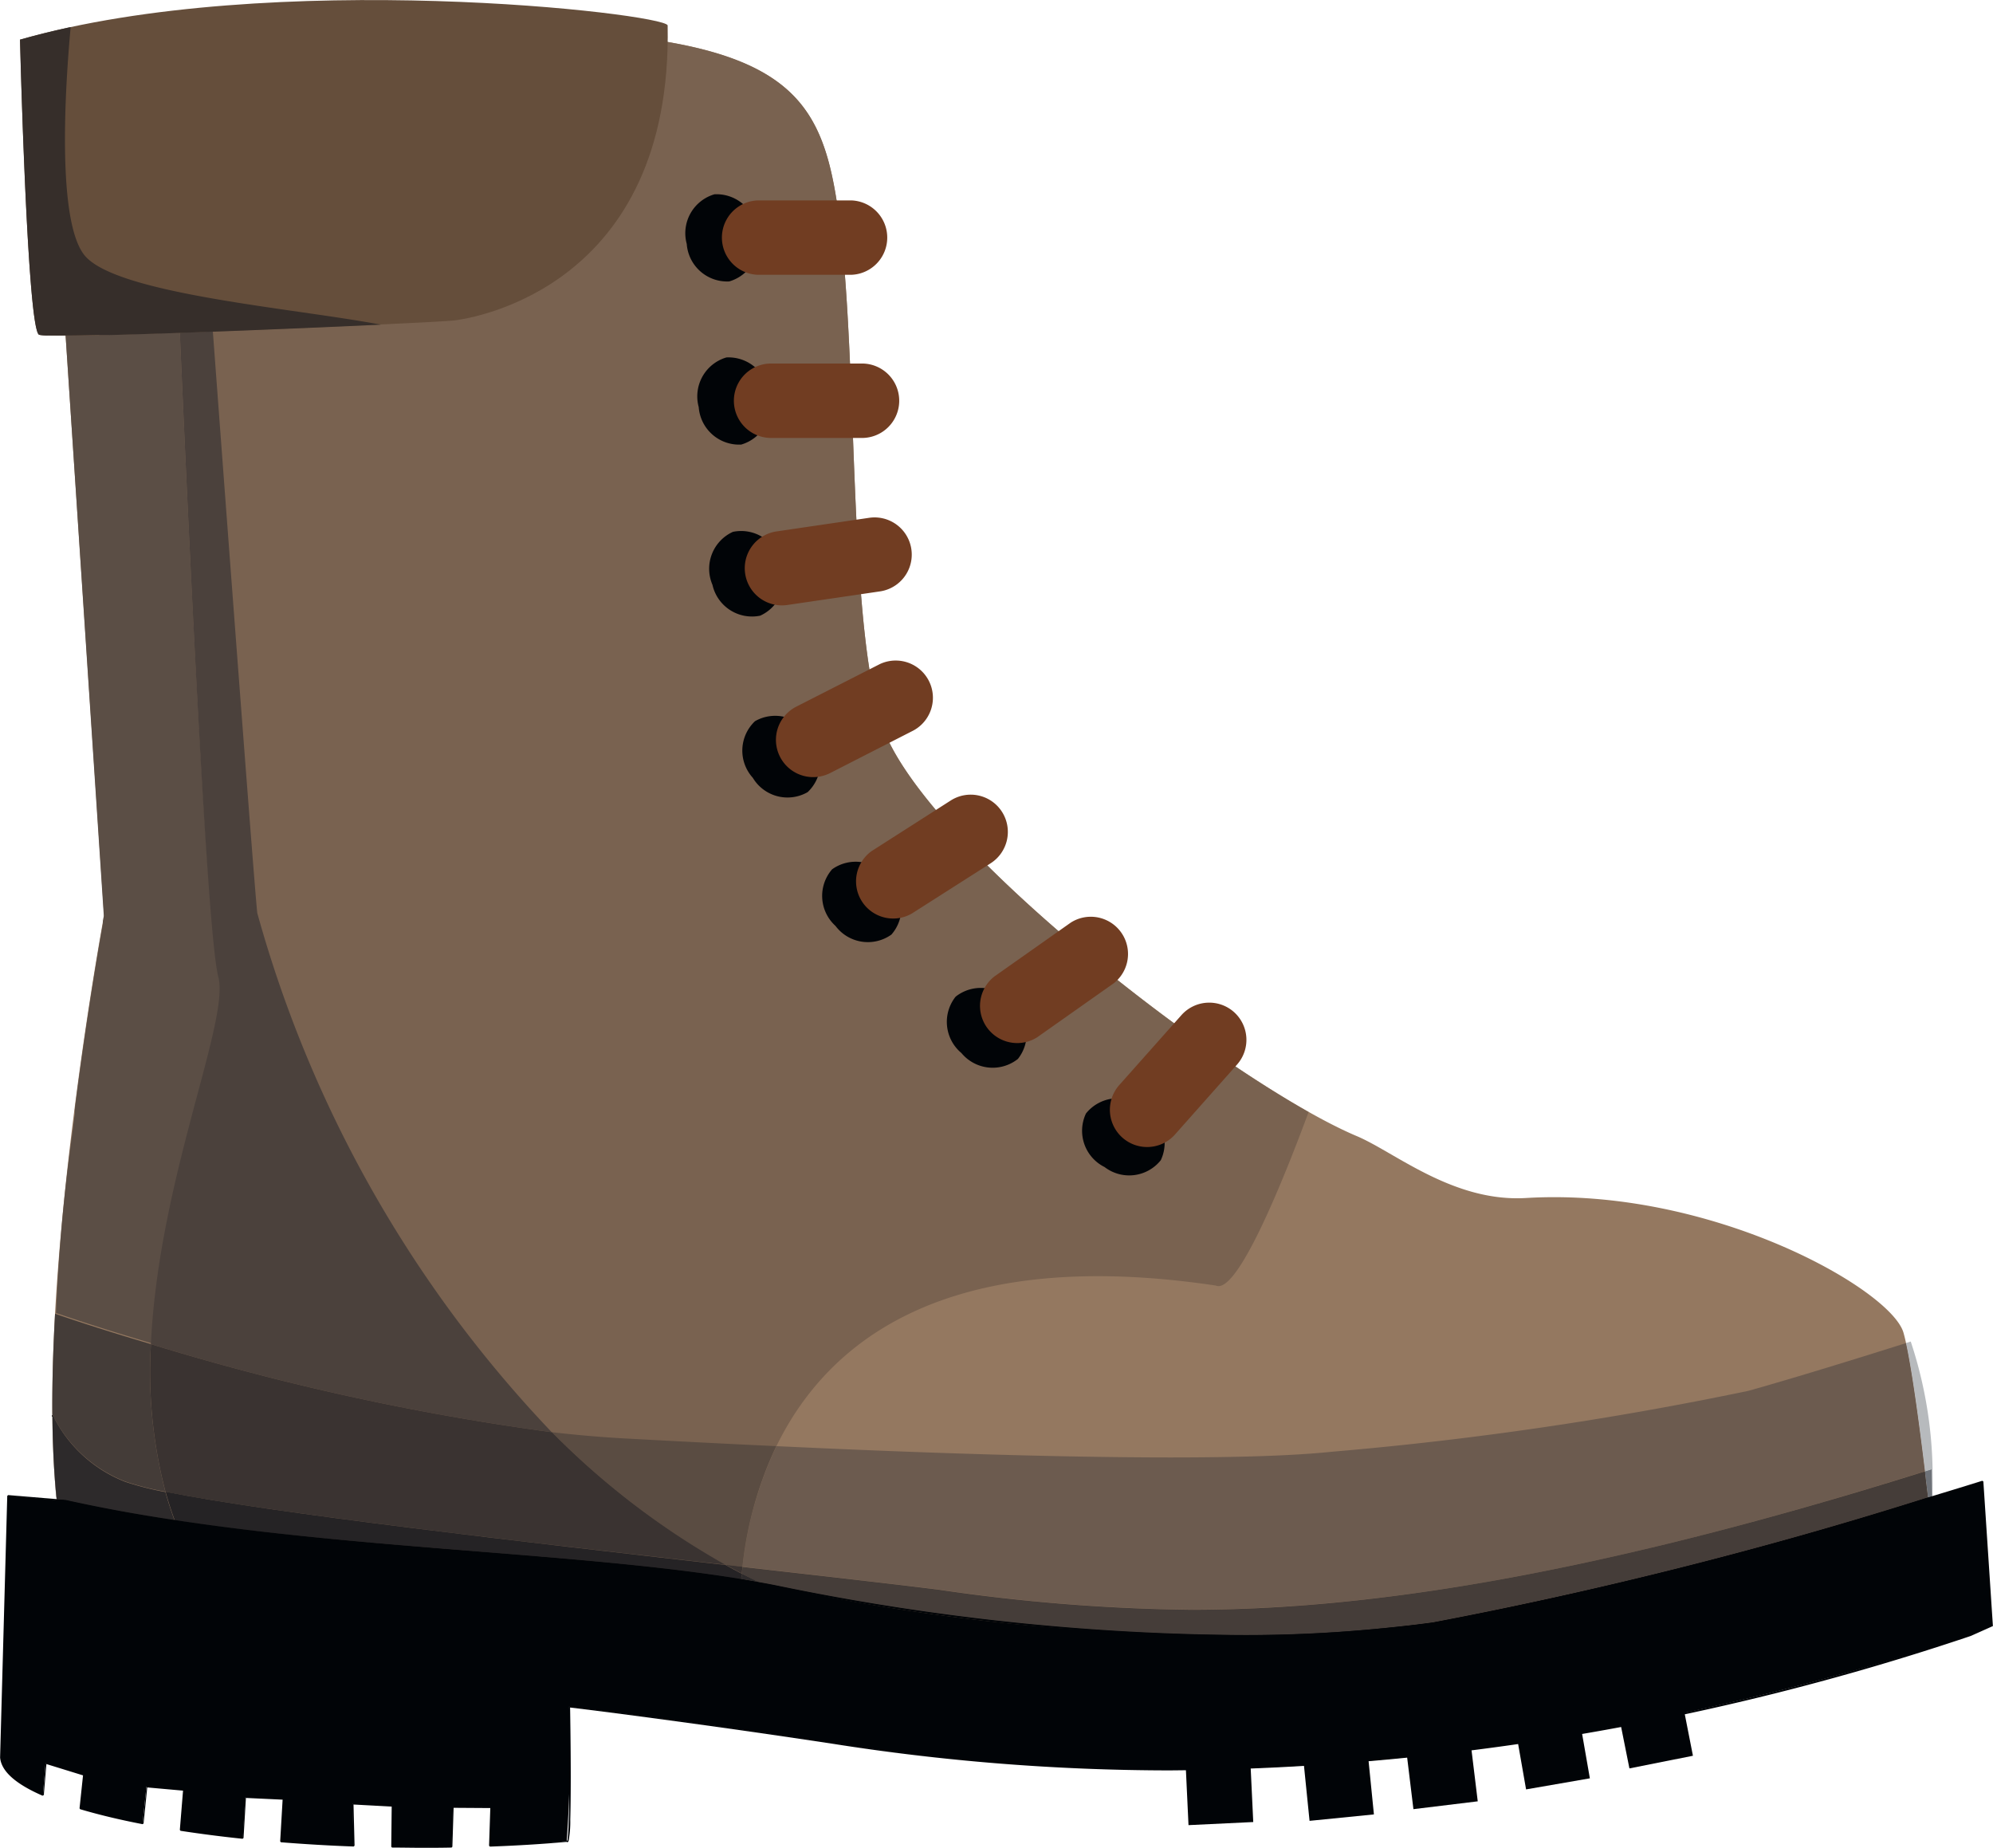
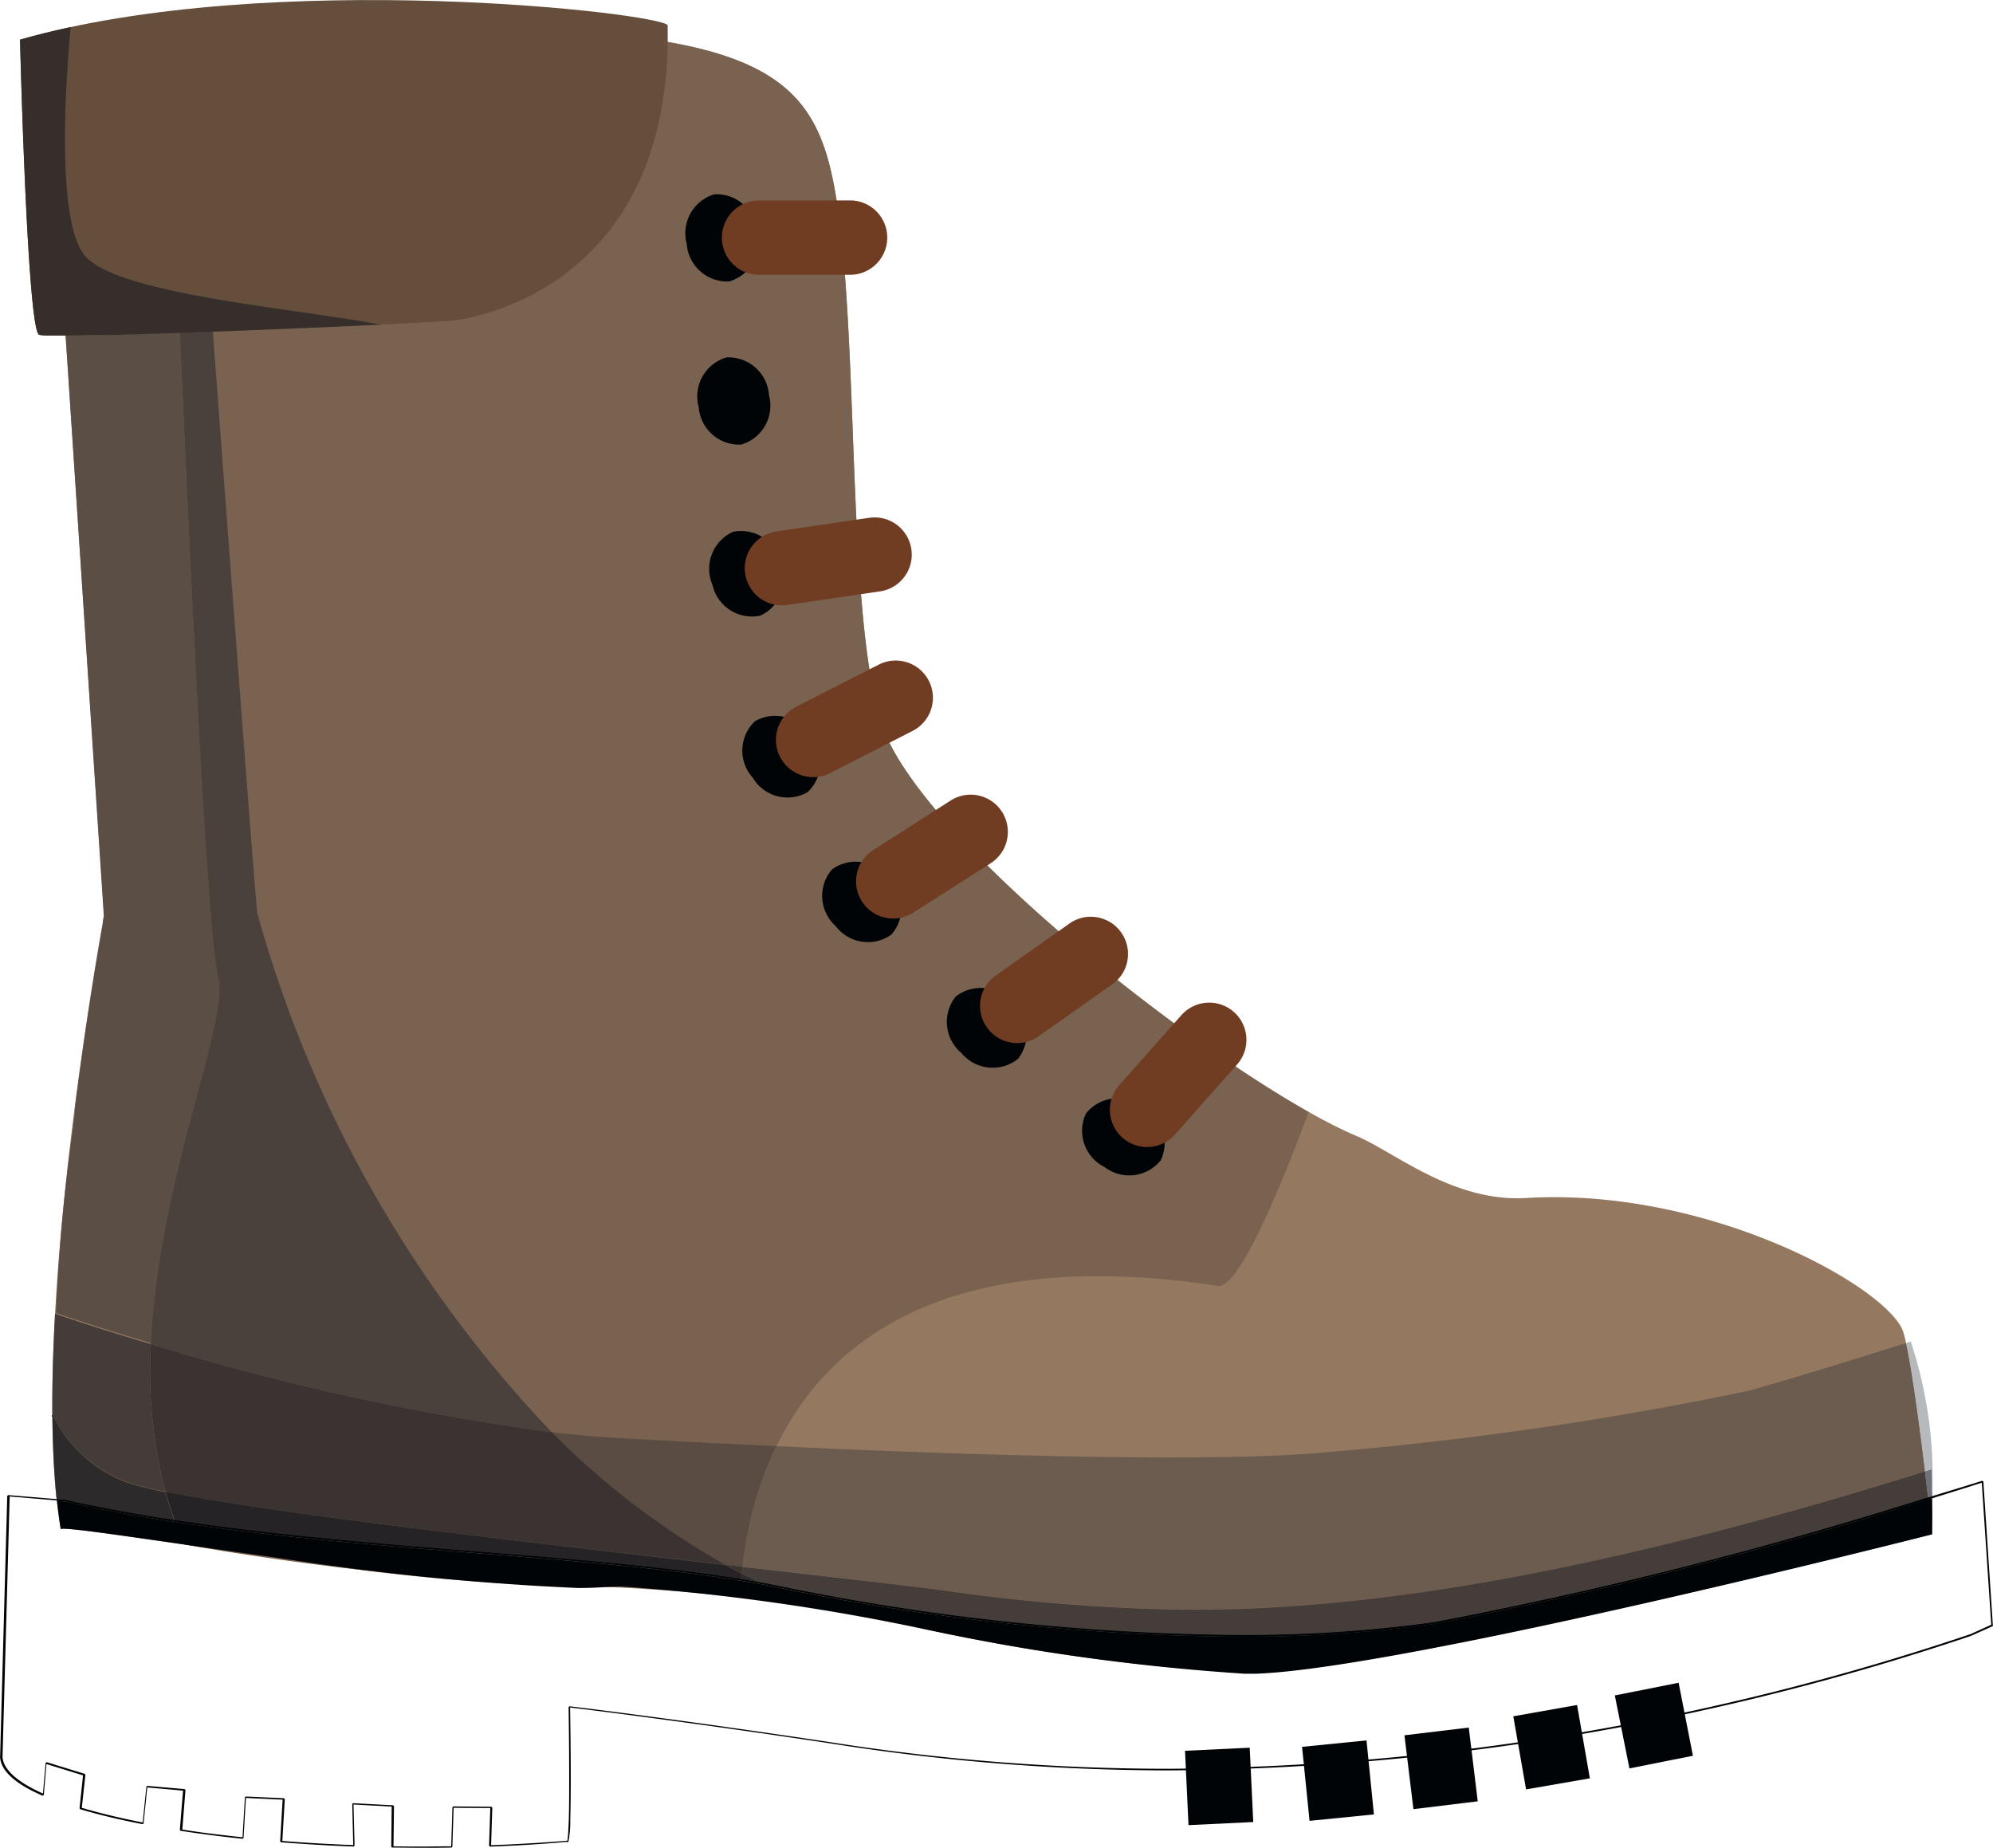
<svg xmlns="http://www.w3.org/2000/svg" width="41.77" height="38.731" viewBox="0 0 41.77 38.731">
  <defs>
    <clipPath id="clip-path">
      <path id="Pfad_2984" data-name="Pfad 2984" d="M0,16.055H41.77V-22.677H0Z" transform="translate(0 22.677)" fill="none" />
    </clipPath>
  </defs>
  <g id="Gruppe_483" data-name="Gruppe 483" transform="translate(0 0)">
    <g id="Gruppe_457" data-name="Gruppe 457" transform="translate(0 0)" clip-path="url(#clip-path)">
      <g id="Gruppe_434" data-name="Gruppe 434" transform="translate(0.973 0.606)">
        <path id="Pfad_2961" data-name="Pfad 2961" d="M0,.156l1.208,18.2S-.4,27.007.3,31.23c-.1-.1,2.085.251,4.625.6a43.928,43.928,0,0,0,6.738.6,37.538,37.538,0,0,1,6.83.9,41.523,41.523,0,0,0,6.847.91c3.117-.1,14.18-2.915,14.18-2.915s-.359-3.394-.6-4.224c-.266-.907-4.032-3.052-7.91-2.82-1.534.091-2.758-.967-3.554-1.3-2.615-1.107-9.151-6.135-9.956-8.649s-.4-9.151-1.107-11.766S13.375-.75,0,.156" transform="translate(0 0.22)" fill="#947860" />
      </g>
      <g id="Gruppe_435" data-name="Gruppe 435" transform="translate(3.15 0.606)">
        <path id="Pfad_2962" data-name="Pfad 2962" d="M2.774,0C1.082-.005-1,.068-3.555.215c.027.664.714,18.325,1.062,19.65s-2.794,7.382-.7,11.9a61.58,61.58,0,0,0,8.762.892,14.741,14.741,0,0,1,2.873.222c.092-2.27,1.2-7.853,9.971-6.543.444.2,1.4-2.166,1.944-3.636-2.992-1.686-8.239-5.91-8.953-8.144C10.6,12.041,11,5.4,10.3,2.789,9.789.909,8.453.017,2.774,0" transform="translate(3.919 0)" fill="#796250" />
      </g>
      <g id="Gruppe_436" data-name="Gruppe 436" transform="translate(39.944 28.115)">
        <path id="Pfad_2963" data-name="Pfad 2963" d="M.042,0C.008.01-.024.022-.06.032c.135.6.289,1.768.4,2.688l.14-.044c.007.2.01.393.012.564h0A8.984,8.984,0,0,0,.042,0" transform="translate(0.06)" fill="#b7babd" />
      </g>
      <g id="Gruppe_437" data-name="Gruppe 437" transform="translate(15.56 28.148)">
        <path id="Pfad_2964" data-name="Pfad 2964" d="M10.108,0c-.977.309-2.3.719-3.3,1A72.883,72.883,0,0,1-1.937,2.278c-.813.084-1.98.118-3.353.118-2.388,0-5.4-.1-8.275-.237a7.835,7.835,0,0,0-.712,2.528c1.655.188,3.115.354,4.118.478a39.017,39.017,0,0,0,5.281.42c3.406,0,8.056-.593,15.385-2.9C10.395,1.768,10.241.6,10.108,0" transform="translate(14.277)" fill="#6c5b4f" />
      </g>
      <g id="Gruppe_438" data-name="Gruppe 438" transform="translate(11.569 30.015)">
        <path id="Pfad_2965" data-name="Pfad 2965" d="M0,0A16.4,16.4,0,0,0,3.636,2.779l.355.041A7.835,7.835,0,0,1,4.7.292C3.588.241,2.5.184,1.469.128.991.1.5.058,0,0" fill="#5a4c42" />
      </g>
      <g id="Gruppe_439" data-name="Gruppe 439" transform="translate(1.507 19.184)">
        <path id="Pfad_2966" data-name="Pfad 2966" d="M0,1.86H0m.022-.188v0m.017-.133h0m0-.019s0,0,0,.007,0-.005,0-.007m0-.014s0,0,0,0a.006.006,0,0,0,0,0m0-.034a.115.115,0,0,1,0,.024.115.115,0,0,0,0-.024m0-.017a.033.033,0,0,0,0,.014.033.033,0,0,1,0-.014m.005-.046-.005.044c0-.015,0-.031.005-.044M.64-2.448C.552-1.947.294-.453.056,1.409.294-.453.552-1.947.64-2.448m0-.014s0,.005,0,.007,0,0,0-.007m0-.014s0,0,0,.005,0,0,0-.005m0-.022v0m.012-.067c0,.017-.007.038-.012.063.005-.026.009-.046.012-.063M.67-2.6c0,.01-.005.024-.009.039,0-.015.005-.029.009-.039m0-.022s0,.007,0,.019c0-.012,0-.019,0-.019" transform="translate(0 2.627)" fill="#959a9e" />
      </g>
      <g id="Gruppe_440" data-name="Gruppe 440" transform="translate(1.097 6.971)">
        <path id="Pfad_2967" data-name="Pfad 2967" d="M1.108,0C.585.017.093.034-.334.044H-.349a.218.218,0,0,0-.032,0H-.405l-.149,0H-.571A.166.166,0,0,1-.6.051c-.265.005-.5.01-.687.01l.8,12.15a.076.076,0,0,1,0,.019v0c0,.01-.005.024-.007.041h0c0,.019-.007.039-.012.063v0a.006.006,0,0,0,0,.005c0,.007,0,.012,0,.017v.007a.013.013,0,0,0,0,.009s0,0,0,.007a.01.01,0,0,1,0,.007c-.089.5-.347,1.993-.584,3.855h0c0,.015,0,.031-.005.044v0c0,.005,0,.009,0,.014v0c0,.009,0,.017,0,.024s0,.007,0,.01v.005s0,.005,0,.009v.007a.033.033,0,0,0,0,.012v0c-.005.044-.012.089-.017.133v.005c-.009.06-.015.12-.022.181l0,0a38.85,38.85,0,0,0-.325,7.682c-.053-.529-.079-1.107-.084-1.713h0c-.005-.676.015-1.387.056-2.109.108.038.864.3,2.009.637.157-3.457,1.657-6.769,1.412-7.7C1.7,12.671,1.345,5.454,1.108,0" transform="translate(1.565)" fill="#5b4e45" />
      </g>
      <g id="Gruppe_441" data-name="Gruppe 441" transform="translate(3.163 6.946)">
        <path id="Pfad_2968" data-name="Pfad 2968" d="M.538,0-.154.026C.084,5.479.434,12.7.652,13.525.9,14.455-.6,17.766-.76,21.223a52.388,52.388,0,0,0,8.4,1.845,25.7,25.7,0,0,1-6.171-10.88C1.414,11.7.921,5.141.538,0" transform="translate(0.76)" fill="#4b413c" />
      </g>
      <g id="Gruppe_442" data-name="Gruppe 442" transform="translate(1.097 27.532)">
        <path id="Pfad_2969" data-name="Pfad 2969" d="M.024,0C-.016.721-.038,1.433-.033,2.108A2.845,2.845,0,0,0,1.5,3.518a5.977,5.977,0,0,0,.837.212A9.88,9.88,0,0,1,2.034.637C.888.3.131.038.024,0" transform="translate(0.033)" fill="#443c38" />
      </g>
      <g id="Gruppe_443" data-name="Gruppe 443" transform="translate(3.15 28.17)">
        <path id="Pfad_2970" data-name="Pfad 2970" d="M.006,0A9.879,9.879,0,0,0,.311,3.093c2.2.442,7.518,1.052,11.737,1.53A16.413,16.413,0,0,1,8.41,1.845,52.388,52.388,0,0,1,.006,0" transform="translate(0.008)" fill="#3a3331" />
      </g>
      <g id="Gruppe_444" data-name="Gruppe 444" transform="translate(1.182 31.358)">
-         <path id="Pfad_2971" data-name="Pfad 2971" d="M0,.018A.033.033,0,0,0,0,.031.033.033,0,0,1,0,.018M0-.025A.149.149,0,0,1,0,0,.149.149,0,0,0,0-.025" transform="translate(0.003 0.025)" fill="#5b4e45" />
-       </g>
+         </g>
      <g id="Gruppe_445" data-name="Gruppe 445" transform="translate(0.018 31.05)">
-         <path id="Pfad_2972" data-name="Pfad 2972" d="M17.216,0A104.31,104.31,0,0,1,5.7,2.967,43.228,43.228,0,0,1-7.975,2.212c-3.923-.8-10.056-.7-14.984-1.81L-24.167.3l-.15,5.479c.024.284.34.552.88.791l.058-.67.8.246-.075.705c.383.114.823.22,1.308.314l.079-.772.782.068-.067.842q.62.095,1.307.167l.05-.857.8.038-.053.893c.492.039,1,.068,1.525.089l-.022-.881.839.046-.01.857q.617.01,1.247,0l.026-.833.8.005-.026.808c.536-.02,1.074-.051,1.611-.1a25.729,25.729,0,0,0,.05-2.816s2.162.251,5.481.755S5,7.139,16.964,3.218l.453-.2Z" transform="translate(24.317)" fill="#010407" />
-       </g>
+         </g>
      <g id="Gruppe_446" data-name="Gruppe 446" transform="translate(0.001 31.033)">
        <path id="Pfad_2973" data-name="Pfad 2973" d="M17.223.007,17.217-.01s-.48.152-1.26.386A89.4,89.4,0,0,1,5.706,2.957a29.365,29.365,0,0,1-4.091.265A49.455,49.455,0,0,1-7.965,2.2c-3.925-.8-10.058-.7-14.984-1.81h0l-1.208-.1-.019.017-.15,5.483h0c.026.3.348.564.89.8l.026-.014.055-.649.767.237-.073.69.012.019c.384.114.823.22,1.31.314l.02-.015.077-.755.75.067-.067.823.015.019c.412.063.849.12,1.3.167l.02-.017.05-.839.769.036-.051.874.015.019c.494.039,1,.07,1.525.089l.019-.019-.022-.861.8.043-.009.842.017.017c.21,0,.422.005.634.005s.408,0,.613-.005l.017-.017.026-.816.769.005-.026.789.019.019c.536-.02,1.076-.051,1.612-.1l0-.017-.017.007.026.02.024-.017a2.187,2.187,0,0,0,.038-.463c.007-.244.01-.56.01-.88,0-.729-.014-1.484-.014-1.484h-.017l0,.017s.54.063,1.494.19,2.326.314,3.985.565A45.575,45.575,0,0,0,.177,6.06a53.785,53.785,0,0,0,16.8-2.818h0l.463-.207-.2-3.03L17.217-.01l.005.017-.017,0,.2,3-.441.2.007.015-.005-.017A53.729,53.729,0,0,1,.177,6.026a45.494,45.494,0,0,1-7.088-.555c-3.319-.5-5.481-.755-5.481-.755l-.019.017s.012.755.012,1.484c0,.342,0,.676-.01.926-.005.125-.01.229-.017.3q-.005.054-.01.082l-.007.019h0l.009.007v-.01l-.009,0,.009.007v0l.009-.007-.009,0v.01l.009-.007,0,0-.005-.01-.012,0c-.536.043-1.074.075-1.611.094l0,.019h.017l.026-.808-.017-.017-.8-.007-.019.017-.026.835h.019l0-.017c-.2,0-.408.005-.611.005s-.424,0-.634-.005v.017h.017l.01-.857-.017-.019-.839-.044-.019.017.022.881h.019V7.625c-.523-.019-1.032-.048-1.524-.089l0,.019h.017l.053-.893-.017-.019-.8-.036-.019.017-.051.856.019,0,0-.017c-.456-.048-.893-.1-1.3-.167l0,.017.019,0,.067-.842-.017-.019-.782-.068-.02.015-.079.772.019,0,0-.017c-.485-.094-.924-.2-1.307-.314l-.005.017.017,0,.077-.705-.012-.019-.8-.246-.022.015-.058.67.017,0,.009-.017c-.54-.237-.849-.5-.871-.774h-.017l.017,0,.15-5.462,1.189.1,0-.019,0,.017c4.929,1.108,11.064,1.008,14.984,1.81A49.507,49.507,0,0,0,1.615,3.257a29.175,29.175,0,0,0,4.1-.266A104.265,104.265,0,0,0,17.228.024L17.223.007l-.017,0Z" transform="translate(24.327 0.01)" fill="#010407" />
      </g>
      <g id="Gruppe_447" data-name="Gruppe 447" transform="translate(40.343 30.792)">
        <path id="Pfad_2974" data-name="Pfad 2974" d="M.058,0l-.14.044c.024.2.046.381.065.547L.072.564C.07.393.065.2.058,0" transform="translate(0.082)" fill="#6e7278" />
      </g>
      <g id="Gruppe_448" data-name="Gruppe 448" transform="translate(15.546 30.836)">
        <path id="Pfad_2975" data-name="Pfad 2975" d="M10.279,0C2.952,2.3-1.7,2.9-5.106,2.9a39.064,39.064,0,0,1-5.281-.42c-1-.125-2.463-.29-4.116-.478-.005.048-.01.1-.015.142.118.061.239.123.359.181.155.027.309.058.458.089a49.6,49.6,0,0,0,9.58,1.02A29.084,29.084,0,0,0-.032,3.163,89.764,89.764,0,0,0,10.219.584l.125-.038C10.323.381,10.3.2,10.279,0" transform="translate(14.519)" fill="#453d39" />
      </g>
      <g id="Gruppe_449" data-name="Gruppe 449" transform="translate(15.206 32.794)">
        <path id="Pfad_2976" data-name="Pfad 2976" d="M0,0C.113.061.225.123.34.183.345.137.35.089.355.041L0,0" fill="#3a3331" />
      </g>
      <g id="Gruppe_450" data-name="Gruppe 450" transform="translate(1.182 31.354)">
        <path id="Pfad_2977" data-name="Pfad 2977" d="M0,.025v0M0,0C0,0,0,.007,0,.012S0,0,0,0M0-.036v0" transform="translate(0.004 0.036)" fill="#5c4f46" />
      </g>
      <g id="Gruppe_451" data-name="Gruppe 451" transform="translate(1.098 29.64)">
        <path id="Pfad_2978" data-name="Pfad 2978" d="M0,0C.005.606.031,1.185.085,1.715v0c0,.009,0,.017,0,.027v.015a.038.038,0,0,1,0,.014.006.006,0,0,0,0,.005C.034,1.231.005.632,0,0Z" fill="#3a3534" />
      </g>
      <g id="Gruppe_452" data-name="Gruppe 452" transform="translate(1.098 29.641)">
        <path id="Pfad_2979" data-name="Pfad 2979" d="M0,0C.005.632.032,1.231.091,1.778L.278,1.8h0c.736.166,1.5.3,2.282.422-.072-.2-.137-.395-.191-.594a6.216,6.216,0,0,1-.839-.213A2.832,2.832,0,0,1,0,0" fill="#2d2a2b" />
      </g>
      <g id="Gruppe_453" data-name="Gruppe 453" transform="translate(15.536 32.977)">
        <path id="Pfad_2980" data-name="Pfad 2980" d="M0,0C0,.039,0,.079-.006.116c.125.02.248.043.369.065C.243.121.122.061,0,0" transform="translate(0.006)" fill="#2d2a2b" />
      </g>
      <g id="Gruppe_454" data-name="Gruppe 454" transform="translate(3.47 31.263)">
        <path id="Pfad_2981" data-name="Pfad 2981" d="M0,0C.056.2.12.4.193.6c4.077.618,8.579.693,11.872,1.235,0-.038.007-.077.012-.116-.116-.06-.229-.121-.342-.184C7.517,1.052,2.2.444,0,0" fill="#252325" />
      </g>
      <g id="Gruppe_455" data-name="Gruppe 455" transform="translate(1.193 31.393)">
        <path id="Pfad_2982" data-name="Pfad 2982" d="M16.292,0A91.291,91.291,0,0,1,5.832,2.642a29.133,29.133,0,0,1-4.094.266A49.54,49.54,0,0,1-7.85,1.887c-3.918-.8-10.053-.7-14.982-1.81l-.179-.014c.022.2.048.4.08.591a.115.115,0,0,1,.058-.009c.362,0,2.328.311,4.569.622a55.931,55.931,0,0,0,6.212.62c.195,0,.371-.005.526-.017.12-.009.249-.014.389-.014a46.172,46.172,0,0,1,6.441.914,46,46,0,0,0,6.62.914c.079,0,.154,0,.227,0C5.227,3.58,16.29.763,16.29.763s.007-.311,0-.763" transform="translate(23.012)" fill="#010407" />
      </g>
      <g id="Gruppe_456" data-name="Gruppe 456" transform="translate(1.189 31.356)">
        <path id="Pfad_2983" data-name="Pfad 2983" d="M16.293,0,16.2.027c-.039.012-.082.024-.123.038A89.764,89.764,0,0,1,5.83,2.644a29.106,29.106,0,0,1-4.091.265,49.455,49.455,0,0,1-9.58-1.02c-.15-.031-.3-.06-.458-.087-.121-.022-.246-.044-.371-.065C-11.962,1.2-16.464,1.122-20.541.5-21.321.384-22.087.244-22.824.08l0,0-.186-.015c0,.012,0,.024,0,.036l.179.015C-17.9,1.221-11.765,1.12-7.847,1.923A49.507,49.507,0,0,0,1.74,2.945a29.175,29.175,0,0,0,4.1-.266A90.994,90.994,0,0,0,16.293.036V0" transform="translate(23.014)" fill="#010407" />
      </g>
    </g>
    <g id="Gruppe_458" data-name="Gruppe 458" transform="translate(33.844 35.266)">
      <path id="Pfad_2985" data-name="Pfad 2985" d="M0,.11.306,1.639l1.331-.265-.3-1.53Z" transform="translate(0 0.156)" fill="#010407" />
    </g>
    <g id="Gruppe_459" data-name="Gruppe 459" transform="translate(31.716 35.732)">
      <path id="Pfad_2986" data-name="Pfad 2986" d="M0,.1.268,1.632,1.605,1.4,1.337-.137Z" transform="translate(0 0.137)" fill="#010407" />
    </g>
    <g id="Gruppe_460" data-name="Gruppe 460" transform="translate(29.435 36.205)">
      <path id="Pfad_2987" data-name="Pfad 2987" d="M0,.067.188,1.615l1.348-.164L1.348-.095Z" transform="translate(0 0.095)" fill="#010407" />
    </g>
    <g id="Gruppe_461" data-name="Gruppe 461" transform="translate(27.289 36.474)">
      <path id="Pfad_2988" data-name="Pfad 2988" d="M0,.056.157,1.607l1.349-.135L1.351-.079Z" transform="translate(0 0.079)" fill="#010407" />
    </g>
    <g id="Gruppe_462" data-name="Gruppe 462" transform="translate(24.836 36.627)">
      <path id="Pfad_2989" data-name="Pfad 2989" d="M0,.027.073,1.585,1.43,1.52,1.356-.038Z" transform="translate(0 0.038)" fill="#010407" />
    </g>
    <g id="Gruppe_482" data-name="Gruppe 482" transform="translate(0 0)" clip-path="url(#clip-path)">
      <g id="Gruppe_463" data-name="Gruppe 463" transform="translate(14.376 4.067)">
        <path id="Pfad_2990" data-name="Pfad 2990" d="M.247,0a.849.849,0,0,1,.892.786A.85.85,0,0,1,.558,1.826.849.849,0,0,1-.333,1.04.85.85,0,0,1,.247,0" transform="translate(0.35 0.005)" fill="#010407" />
      </g>
      <g id="Gruppe_464" data-name="Gruppe 464" transform="translate(15.103 4.2)">
        <path id="Pfad_2991" data-name="Pfad 2991" d="M.323,0H2.284a.78.78,0,0,1,0,1.559H.323A.78.78,0,0,1,.323,0" transform="translate(0.456)" fill="#713d22" />
      </g>
      <g id="Gruppe_465" data-name="Gruppe 465" transform="translate(14.627 7.486)">
        <path id="Pfad_2992" data-name="Pfad 2992" d="M.247,0a.849.849,0,0,1,.892.786A.85.85,0,0,1,.558,1.826.849.849,0,0,1-.333,1.04.85.85,0,0,1,.247,0" transform="translate(0.35 0.005)" fill="#010407" />
      </g>
      <g id="Gruppe_466" data-name="Gruppe 466" transform="translate(15.354 7.619)">
-         <path id="Pfad_2993" data-name="Pfad 2993" d="M.323,0H2.284a.78.78,0,0,1,0,1.559H.323A.78.78,0,0,1,.323,0" transform="translate(0.456)" fill="#713d22" />
-       </g>
+         </g>
      <g id="Gruppe_467" data-name="Gruppe 467" transform="translate(14.88 11.115)">
        <path id="Pfad_2994" data-name="Pfad 2994" d="M.2.013a.848.848,0,0,1,1,.647A.848.848,0,0,1,.771,1.77a.849.849,0,0,1-1-.647A.85.85,0,0,1,.2.013" transform="translate(0.281 0.018)" fill="#010407" />
      </g>
      <g id="Gruppe_468" data-name="Gruppe 468" transform="translate(15.61 10.843)">
        <path id="Pfad_2995" data-name="Pfad 2995" d="M.276.122l1.94-.285a.779.779,0,0,1,.227,1.542L.5,1.664A.779.779,0,0,1,.276.122" transform="translate(0.39 0.172)" fill="#713d22" />
      </g>
      <g id="Gruppe_469" data-name="Gruppe 469" transform="translate(15.561 14.99)">
        <path id="Pfad_2996" data-name="Pfad 2996" d="M.109.051a.85.85,0,0,1,1.151.3.85.85,0,0,1-.048,1.187.847.847,0,0,1-1.149-.3A.848.848,0,0,1,.109.051" transform="translate(0.154 0.073)" fill="#010407" />
      </g>
      <g id="Gruppe_470" data-name="Gruppe 470" transform="translate(16.263 13.838)">
        <path id="Pfad_2997" data-name="Pfad 2997" d="M.177.4l1.747-.89A.78.78,0,0,1,2.631.9L.884,1.793A.779.779,0,1,1,.177.4" transform="translate(0.25 0.571)" fill="#713d22" />
      </g>
      <g id="Gruppe_471" data-name="Gruppe 471" transform="translate(17.23 18.054)">
        <path id="Pfad_2998" data-name="Pfad 2998" d="M.087.068A.849.849,0,0,1,1.26.249a.849.849,0,0,1,.07,1.187A.848.848,0,0,1,.157,1.254.848.848,0,0,1,.087.068" transform="translate(0.123 0.096)" fill="#010407" />
      </g>
      <g id="Gruppe_472" data-name="Gruppe 472" transform="translate(17.913 16.655)">
        <path id="Pfad_2999" data-name="Pfad 2999" d="M.149.489,1.8-.567A.778.778,0,0,1,2.878-.33.781.781,0,0,1,2.641.746L.988,1.8A.779.779,0,0,1,.149.489" transform="translate(0.21 0.69)" fill="#713d22" />
      </g>
      <g id="Gruppe_473" data-name="Gruppe 473" transform="translate(19.841 20.701)">
        <path id="Pfad_3000" data-name="Pfad 3000" d="M.078.078A.85.85,0,0,1,1.259.2a.85.85,0,0,1,.125,1.182A.85.85,0,0,1,.2,1.259.85.85,0,0,1,.078.078" transform="translate(0.109 0.109)" fill="#010407" />
      </g>
      <g id="Gruppe_474" data-name="Gruppe 474" transform="translate(20.513 19.187)">
        <path id="Pfad_3001" data-name="Pfad 3001" d="M.136.529,1.737-.6a.78.78,0,0,1,.9,1.272L1.038,1.8A.78.78,0,0,1,.136.529" transform="translate(0.192 0.748)" fill="#713d22" />
      </g>
      <g id="Gruppe_475" data-name="Gruppe 475" transform="translate(22.666 23.025)">
        <path id="Pfad_3002" data-name="Pfad 3002" d="M.039.129a.849.849,0,0,1,1.18-.143.849.849,0,0,1,.388,1.122.847.847,0,0,1-1.178.143A.848.848,0,0,1,.039.129" transform="translate(0.055 0.182)" fill="#010407" />
      </g>
      <g id="Gruppe_476" data-name="Gruppe 476" transform="translate(23.261 21.013)">
        <path id="Pfad_3003" data-name="Pfad 3003" d="M.082.716,1.385-.75a.78.78,0,0,1,1.1-.065A.781.781,0,0,1,2.55.287l-1.3,1.465A.78.78,0,0,1,.082.716" transform="translate(0.115 1.011)" fill="#713d22" />
      </g>
      <g id="Gruppe_477" data-name="Gruppe 477" transform="translate(0.42 0)">
        <path id="Pfad_3004" data-name="Pfad 3004" d="M0,.345S.15,6.428.4,6.529s8.3-.251,8.7-.3,4.576-.7,4.473-6.185c-.1-.251-8.3-1.206-13.575.3" transform="translate(0 0.487)" fill="#654e3b" />
      </g>
      <g id="Gruppe_478" data-name="Gruppe 478" transform="translate(2.09 7.016)">
        <path id="Pfad_3005" data-name="Pfad 3005" d="M.007,0h0m.15,0L.009,0,.157,0M.181,0h0M.229,0h0" transform="translate(0.01 0.003)" fill="#302d2e" />
      </g>
      <g id="Gruppe_479" data-name="Gruppe 479" transform="translate(1.014 7.031)">
        <path id="Pfad_3006" data-name="Pfad 3006" d="M0,0C.063,0,.142,0,.232,0h0C.142,0,.063,0,0,0" fill="#787d84" />
      </g>
      <g id="Gruppe_480" data-name="Gruppe 480" transform="translate(1.375 7.022)">
        <path id="Pfad_3007" data-name="Pfad 3007" d="M.285,0C.02.005-.212.01-.4.01-.212.01.02.005.285,0" transform="translate(0.402)" fill="#302d2e" />
      </g>
      <g id="Gruppe_481" data-name="Gruppe 481" transform="translate(0.419 0.568)">
        <path id="Pfad_3008" data-name="Pfad 3008" d="M.44,0Q-.087.113-.584.253l-.038.01s.152,6.084.4,6.185a.792.792,0,0,0,.191.015c.063,0,.142,0,.232,0,.039,0,.084,0,.128,0,.191,0,.424-.005.688-.01h.027a.058.058,0,0,1,.017,0h0c.048,0,.1,0,.149,0H1.24a.218.218,0,0,0,.032,0h.015c1.582-.041,4.055-.142,5.653-.217C5.11,5.889,1.416,5.6.736,4.789.13,4.06.336,1.122.44,0" transform="translate(0.622)" fill="#362e2a" />
      </g>
    </g>
  </g>
</svg>